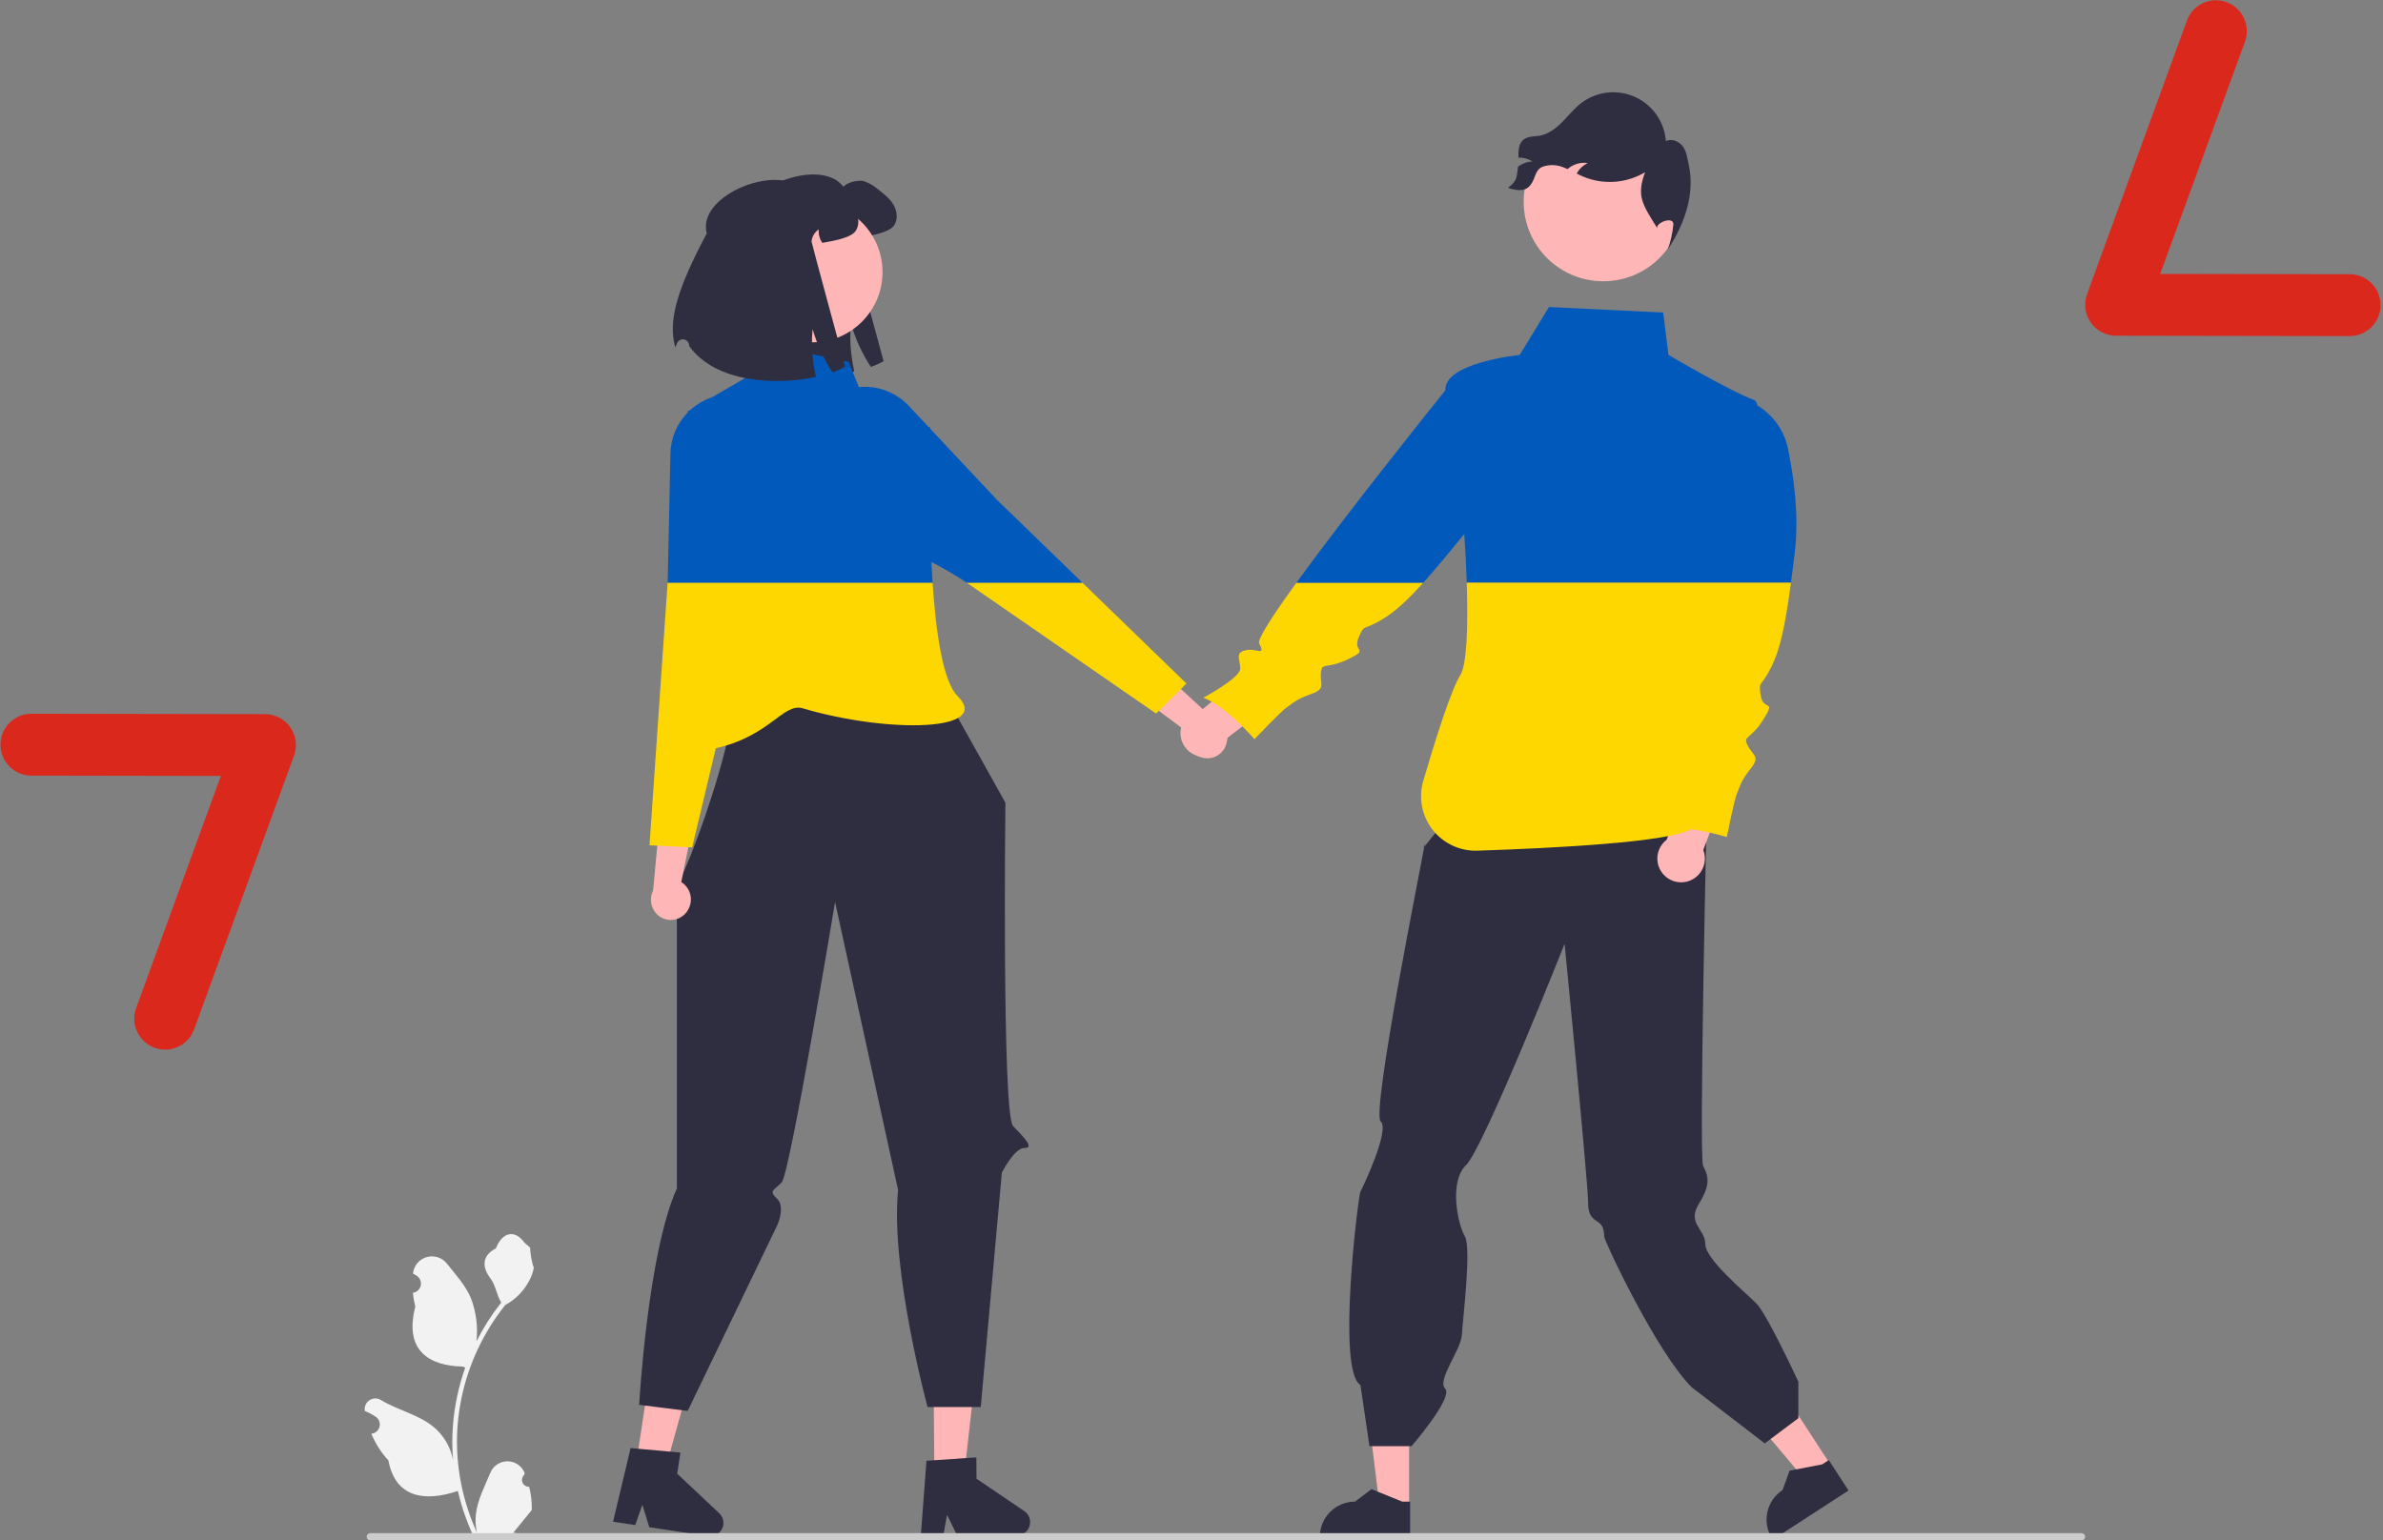
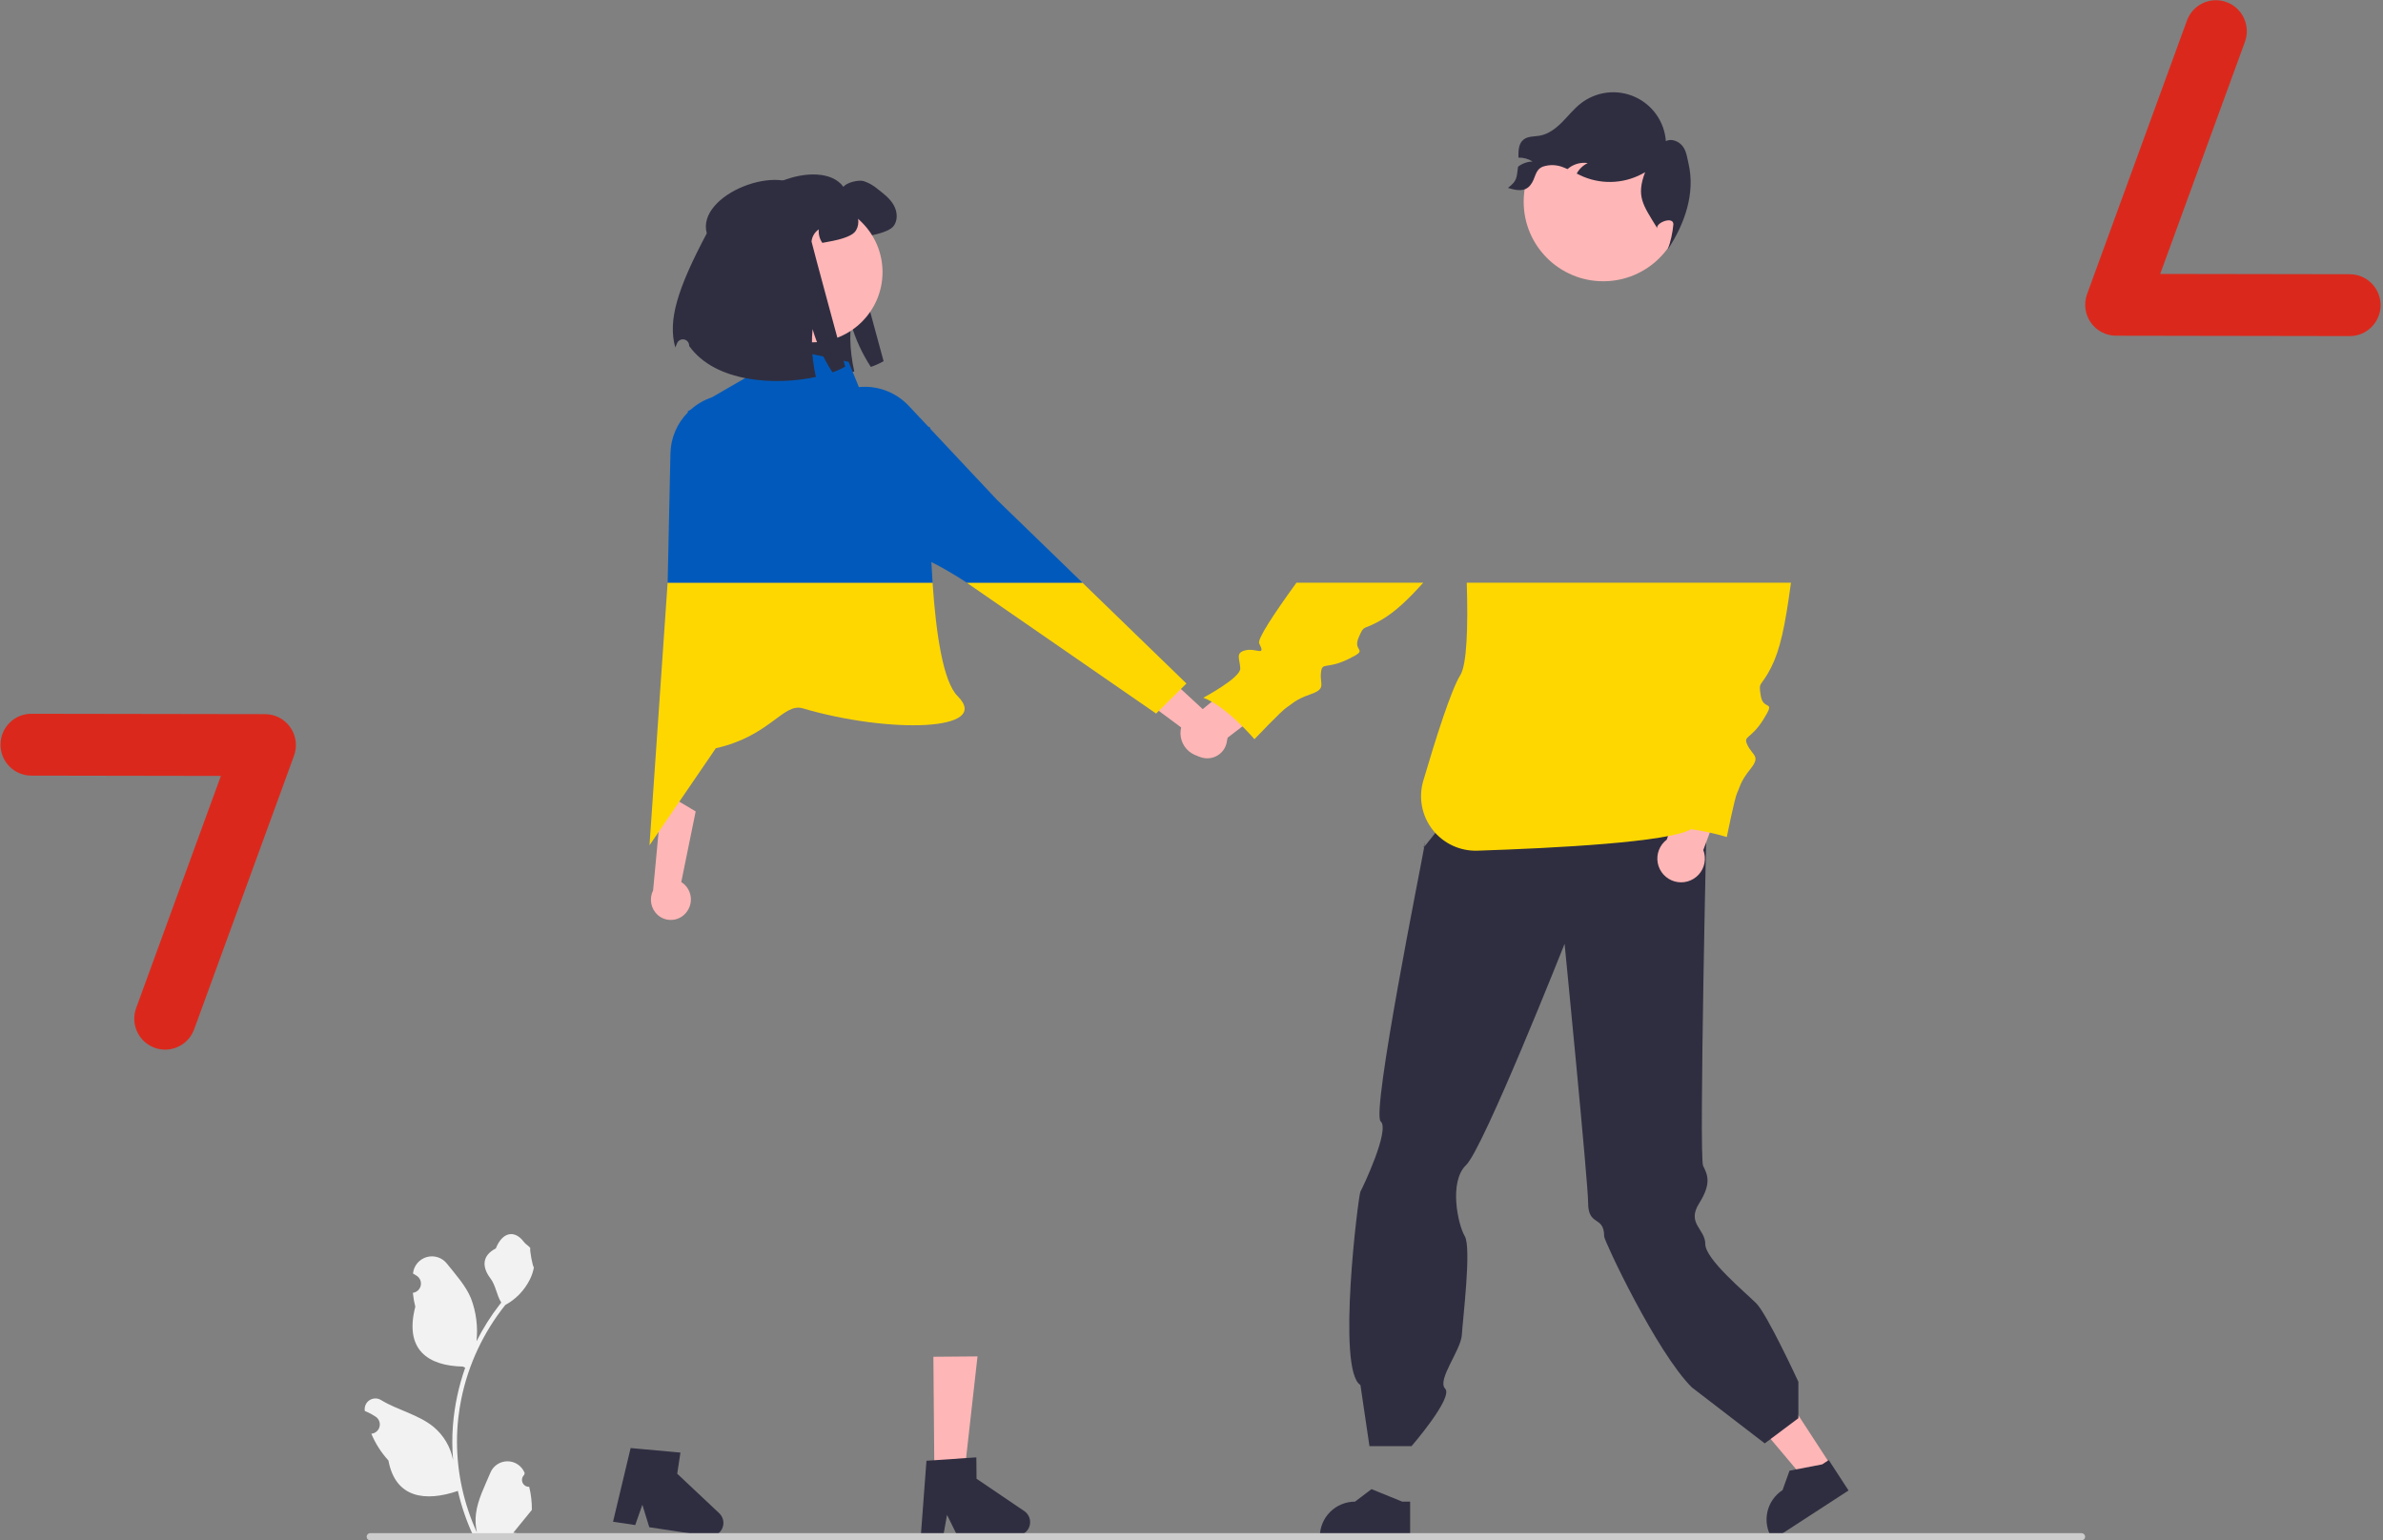
<svg xmlns="http://www.w3.org/2000/svg" xmlns:ns1="http://sodipodi.sourceforge.net/DTD/sodipodi-0.dtd" xmlns:ns2="http://www.inkscape.org/namespaces/inkscape" width="464" height="300" viewBox="0 0 464 300" fill="none" version="1.1" id="svg69" ns1:docname="helping-hands.svg" ns2:version="1.1.1 (3bf5ae0d25, 2021-09-20)">
  <rect x="0" y="0" width="464" height="300" fill="#808080" stroke="none" />
  <ns1:namedview id="namedview71" pagecolor="#ffffff" bordercolor="#666666" borderopacity="1.0" ns2:pageshadow="2" ns2:pageopacity="0.0" ns2:pagecheckerboard="0" showgrid="false" ns2:zoom="2.6831897" ns2:cx="232" ns2:cy="149.82169" ns2:window-width="3440" ns2:window-height="1371" ns2:window-x="0" ns2:window-y="32" ns2:window-maximized="1" ns2:current-layer="g58" />
  <g clip-path="url(#clip0_605_33009)" id="g58">
    <path d="M145.09 44.383C143.006 36.793 159.814 30.283 164.227 36.396C164.841 35.527 167.109 34.999 168.15 35.266C169.169 35.604 170.11 36.14 170.92 36.844C172.094 37.745 173.311 38.678 174.031 39.974C174.757 41.264 174.869 43.024 173.892 44.144C173.118 45.034 170.834 45.61 169.671 45.844C168.86 46.01 168.177 46.143 167.59 46.239C167.056 45.471 166.811 44.541 166.896 43.61C166.501 43.877 166.169 44.227 165.926 44.636C165.682 45.045 165.532 45.504 165.487 45.978C165.471 46.175 172.046 70.344 172.046 70.344C171.256 70.793 170.425 71.167 169.564 71.459C167.862 68.859 166.557 66.019 165.695 63.034C165.497 65.03 165.522 67.042 165.77 69.033C165.902 70.149 166.09 71.257 166.335 72.355C158.522 74.039 146.771 73.485 141.658 66.319L141.656 66.23C141.652 65.947 141.549 65.674 141.366 65.458C141.183 65.243 140.931 65.097 140.652 65.047C140.373 64.997 140.086 65.045 139.839 65.183C139.592 65.321 139.401 65.541 139.298 65.805C139.174 66.121 139.06 66.394 138.958 66.612C137.469 61.291 139.395 55.133 145.09 44.383Z" fill="#2F2E41" id="path2" />
    <path d="M181.935 287.177L187.757 287.128L190.334 264.172L181.742 264.244L181.935 287.177Z" fill="#FFB6B6" id="path4" />
    <path d="M199.441 294.298L190.143 287.998L190.108 283.836L188.109 283.97L181.911 284.397L180.392 284.498L179.289 299.207L183.656 299.168L184.4 295.044L186.427 299.147L198.001 299.05C198.556 299.046 199.094 298.864 199.538 298.532C199.983 298.199 200.309 297.734 200.47 297.203C200.63 296.673 200.617 296.105 200.432 295.582C200.247 295.06 199.9 294.61 199.441 294.298L199.441 294.298Z" fill="#2F2E41" id="path6" />
-     <path d="M123.891 284.911L129.646 285.785L135.834 263.528L127.34 262.238L123.891 284.911Z" fill="#FFB6B6" id="path8" />
    <path d="M140.043 294.714L131.863 287.021L132.489 282.906L130.494 282.721L124.307 282.161L122.791 282.02L119.367 296.369L123.685 297.021L125.075 293.067L126.424 297.44L137.867 299.178C138.416 299.261 138.976 299.167 139.468 298.91C139.959 298.652 140.355 298.244 140.598 297.746C140.841 297.247 140.918 296.684 140.818 296.139C140.718 295.594 140.447 295.095 140.043 294.714L140.043 294.714Z" fill="#2F2E41" id="path10" />
-     <path d="M179.259 126.797L195.765 156.332C195.765 156.332 195.076 217.074 197.269 219.327C199.463 221.58 201.449 223.601 199.463 223.583C197.477 223.565 195.073 228.393 195.073 228.393L190.965 274.033H180.606C180.606 274.033 173.318 247.118 174.871 231.77L162.6 175.68C162.6 175.68 153.784 228.724 152.195 230.311C150.606 231.898 149.648 231.887 151.318 233.48C152.989 235.073 151.318 238.676 151.318 238.676L133.901 274.793L124.453 273.602C124.453 273.602 126.091 244.118 131.795 231.46V171.643C131.365 176.772 151.459 124.864 139.171 128.76C143.059 127.527 179.259 126.797 179.259 126.797Z" fill="#2F2E41" id="path12" />
    <path d="M133.584 177.762C134.258 176.959 134.592 175.924 134.515 174.879C134.437 173.834 133.954 172.86 133.169 172.164C133.007 172.026 132.834 171.9 132.652 171.79L135.457 158.034L128.972 154.156L127.168 173.415C126.769 174.207 126.643 175.108 126.811 175.978C126.978 176.848 127.429 177.639 128.093 178.226C128.863 178.894 129.867 179.228 130.884 179.156C131.901 179.084 132.848 178.612 133.516 177.842C133.539 177.816 133.562 177.789 133.584 177.762Z" fill="#FFB6B6" id="path14" />
    <path d="M234.503 147.644C233.464 147.496 232.524 146.949 231.883 146.12C231.241 145.29 230.949 144.243 231.069 143.202C231.096 142.99 231.141 142.782 231.203 142.578L219.918 134.214L222.151 127L236.371 140.127C237.197 140.45 237.893 141.036 238.35 141.796C238.808 142.555 239.001 143.444 238.899 144.325C238.836 144.825 238.675 145.308 238.426 145.747C238.176 146.185 237.843 146.57 237.444 146.879C237.046 147.189 236.59 147.417 236.103 147.551C235.616 147.684 235.108 147.721 234.607 147.658C234.572 147.654 234.538 147.649 234.503 147.644Z" fill="#FFB6B6" id="path16" />
    <path d="M158.15 66.673C165.71 66.673 171.839 60.55 171.839 52.997C171.839 45.444 165.71 39.32 158.15 39.32C150.59 39.32 144.461 45.444 144.461 52.997C144.461 60.55 150.59 66.673 158.15 66.673Z" fill="#FFB6B6" id="path18" />
    <path d="M356.514 285.401L351.721 288.515L337.418 271.525L344.492 266.93L356.514 285.401Z" fill="#FFB6B6" id="path20" />
    <path d="M359.936 290.285L345.196 299.861L345.075 299.675C344.086 298.155 343.741 296.304 344.117 294.53C344.494 292.756 345.56 291.204 347.081 290.216L347.082 290.216L348.446 286.426L354.798 285.203L356.084 284.367L359.936 290.285Z" fill="#2F2E41" id="path22" />
-     <path d="M274.371 293.561L268.653 293.56L265.934 271.527L274.372 271.528L274.371 293.561Z" fill="#FFB6B6" id="path24" />
    <path d="M274.572 299.517L256.99 299.517V299.295C256.99 297.481 257.711 295.742 258.995 294.46C260.278 293.178 262.019 292.458 263.834 292.458H263.834L267.046 290.023L273.038 292.458L274.572 292.458L274.572 299.517Z" fill="#2F2E41" id="path26" />
    <path d="M333.552 157.601L282.281 158.728L277.199 165.074C277.199 165.074 277.639 162.837 277.248 165.294C276.856 167.752 266.965 216.755 268.835 218.398C270.705 220.042 265.29 231.389 264.892 232.081C264.494 232.773 260.208 266.929 264.892 269.737L266.652 281.659H274.839C274.839 281.659 283.042 272.176 281.391 270.457C279.74 268.738 284.461 263.021 284.642 259.956C284.822 256.89 286.546 242.987 285.211 240.758C283.875 238.529 282.07 230.163 285.458 226.919C288.846 223.676 304.647 183.82 304.647 183.82C304.647 183.82 309.239 230.545 309.228 234.214C309.214 238.985 312.35 236.623 312.35 240.812C312.35 241.658 322.561 263.408 329.424 270.207L343.617 281.114L350.167 276.206V269.116C350.167 269.116 344.097 255.962 341.979 253.846C339.862 251.731 332.043 245.255 332.043 242.293C332.043 239.331 328.362 238.299 330.838 234.373C333.313 230.446 332.466 228.753 331.619 227.061C330.772 225.368 332.379 156.023 332.379 156.023L333.552 157.601Z" fill="#2F2E41" id="path28" />
    <path d="M312.173 54.778C320.729 54.778 327.665 47.848 327.665 39.299C327.665 30.75 320.729 23.82 312.173 23.82C303.616 23.82 296.68 30.75 296.68 39.299C296.68 47.848 303.616 54.778 312.173 54.778Z" fill="#FFB6B6" id="path30" />
    <path d="M324.55 163.518L328.911 150.402L336.758 151.846L331.654 165.549C331.964 166.352 332.044 167.225 331.885 168.071C331.726 168.917 331.333 169.702 330.752 170.337C330.171 170.972 329.424 171.433 328.595 171.668C327.766 171.902 326.888 171.901 326.06 171.664C325.232 171.427 324.486 170.964 323.907 170.327C323.327 169.69 322.937 168.904 322.781 168.058C322.624 167.212 322.706 166.339 323.019 165.537C323.332 164.735 323.862 164.036 324.55 163.518H324.55Z" fill="#FFB6B6" id="path32" />
    <path d="M234.103 138.172L244.788 129.395L250.659 134.794L239.031 143.672C238.865 144.517 238.467 145.298 237.881 145.929C237.295 146.56 236.545 147.015 235.714 147.244C234.884 147.472 234.006 147.464 233.179 147.221C232.353 146.978 231.611 146.51 231.036 145.868C230.461 145.227 230.077 144.439 229.927 143.591C229.776 142.744 229.865 141.871 230.184 141.071C230.503 140.272 231.038 139.577 231.73 139.065C232.423 138.552 233.244 138.243 234.103 138.172V138.172Z" fill="#FFB6B6" id="path34" />
    <path d="M293.623 36.594C295.293 37.112 296.904 37.417 297.99 36.049C299.076 34.68 298.792 33.115 300.408 32.455C301.759 32.002 303.231 32.07 304.535 32.646C304.769 32.733 304.999 32.831 305.222 32.929C305.348 32.82 305.473 32.717 305.61 32.618C306.637 31.889 307.905 31.58 309.153 31.757C308.241 32.197 307.49 32.912 307.007 33.802C307.455 34.025 307.908 34.249 308.366 34.44C310.293 35.227 312.377 35.556 314.453 35.398C316.529 35.241 318.54 34.603 320.326 33.535C318.536 38.246 319.928 39.926 322.553 44.229L322.657 44.48C322.395 43.351 325.828 42.047 325.828 43.684C325.677 45.36 325.31 47.01 324.737 48.592C328.104 43.525 330.091 37.597 328.787 31.909C328.508 30.715 328.383 29.433 327.624 28.463C326.865 27.498 325.468 26.93 324.365 27.476C324.229 25.626 323.593 23.848 322.526 22.331C321.458 20.813 319.999 19.613 318.304 18.858C316.609 18.103 314.74 17.821 312.897 18.042C311.054 18.263 309.305 18.979 307.837 20.113C306.472 21.166 305.397 22.546 304.18 23.773C302.963 25 301.521 26.118 299.818 26.423C298.738 26.614 297.52 26.5 296.658 27.181C295.659 27.972 295.648 29.363 295.654 30.699C296.631 30.671 297.595 30.935 298.421 31.457C297.409 31.482 296.431 31.826 295.626 32.438C295.611 32.448 295.596 32.459 295.583 32.471C295.288 34.718 295.408 35.193 293.623 36.594Z" fill="#2F2E41" id="path36" />
    <path d="M103.038 289.567C102.764 289.579 102.492 289.507 102.26 289.36C102.028 289.214 101.846 288.999 101.74 288.746C101.634 288.492 101.609 288.213 101.667 287.945C101.726 287.676 101.865 287.432 102.067 287.246L102.159 286.881C102.147 286.852 102.135 286.823 102.122 286.794C101.846 286.141 101.383 285.585 100.791 285.195C100.199 284.805 99.504 284.598 98.795 284.6C98.086 284.603 97.393 284.815 96.804 285.21C96.215 285.604 95.756 286.164 95.485 286.819C94.399 289.431 93.017 292.048 92.676 294.81C92.526 296.031 92.59 297.268 92.863 298.468C90.313 292.911 88.989 286.871 88.981 280.757C88.98 279.223 89.066 277.69 89.236 276.166C89.377 274.916 89.573 273.675 89.824 272.443C91.19 265.758 94.125 259.493 98.386 254.161C100.448 253.037 102.116 251.308 103.164 249.208C103.544 248.453 103.813 247.647 103.961 246.815C103.729 246.845 103.084 243.306 103.26 243.088C102.936 242.597 102.355 242.352 102.001 241.873C100.24 239.488 97.814 239.904 96.547 243.146C93.842 244.51 93.816 246.773 95.476 248.949C96.532 250.333 96.677 252.207 97.604 253.689C97.508 253.811 97.409 253.929 97.314 254.051C95.571 256.29 94.052 258.694 92.778 261.229C93.088 258.389 92.719 255.516 91.7 252.847C90.668 250.359 88.733 248.263 87.029 246.112C86.578 245.535 85.966 245.103 85.27 244.873C84.575 244.643 83.826 244.624 83.119 244.818C82.412 245.013 81.779 245.413 81.3 245.967C80.82 246.521 80.516 247.205 80.425 247.931C80.422 247.963 80.418 247.995 80.415 248.027C80.668 248.169 80.916 248.321 81.158 248.481C81.463 248.684 81.699 248.974 81.835 249.314C81.972 249.654 82.002 250.026 81.923 250.384C81.844 250.741 81.658 251.066 81.391 251.316C81.124 251.566 80.787 251.73 80.425 251.785L80.388 251.791C80.478 252.702 80.638 253.606 80.865 254.493C78.679 262.938 83.398 266.014 90.136 266.152C90.285 266.229 90.43 266.305 90.579 266.377C89.299 270 88.497 273.773 88.191 277.602C88.018 279.862 88.029 282.131 88.222 284.389L88.21 284.309C87.722 281.798 86.382 279.533 84.416 277.896C81.495 275.499 77.37 274.616 74.219 272.69C73.884 272.475 73.495 272.361 73.097 272.36C72.699 272.359 72.309 272.471 71.974 272.684C71.638 272.898 71.37 273.202 71.201 273.563C71.033 273.923 70.972 274.324 71.024 274.718L71.037 274.802C71.507 274.993 71.964 275.213 72.406 275.461C72.659 275.604 72.907 275.755 73.149 275.915C73.454 276.118 73.69 276.409 73.826 276.748C73.963 277.088 73.993 277.461 73.914 277.818C73.835 278.175 73.649 278.5 73.382 278.75C73.115 279 72.778 279.164 72.416 279.22L72.379 279.226C72.353 279.229 72.33 279.233 72.303 279.237C73.106 281.151 74.232 282.913 75.632 284.446C76.999 291.818 82.869 292.518 89.149 290.371H89.152C89.841 293.362 90.84 296.273 92.131 299.058H102.772C102.81 298.94 102.844 298.818 102.878 298.7C101.893 298.762 100.905 298.703 99.934 298.525C100.724 297.557 101.513 296.582 102.302 295.614C102.32 295.596 102.337 295.577 102.352 295.557C102.753 295.061 103.157 294.57 103.557 294.074L103.557 294.074C103.579 292.556 103.404 291.041 103.039 289.567L103.038 289.567Z" fill="#F2F2F2" id="path38" />
    <path d="M71.394 299.296C71.394 299.388 71.412 299.479 71.448 299.565C71.483 299.65 71.534 299.728 71.6 299.793C71.665 299.858 71.743 299.91 71.828 299.945C71.913 299.98 72.005 299.998 72.097 299.998H405.298C405.484 299.998 405.663 299.924 405.795 299.792C405.926 299.66 406 299.482 406 299.296C406 299.11 405.926 298.931 405.795 298.799C405.663 298.668 405.484 298.594 405.298 298.594H72.097C72.005 298.593 71.913 298.611 71.828 298.647C71.743 298.682 71.665 298.733 71.6 298.799C71.534 298.864 71.483 298.941 71.448 299.027C71.412 299.112 71.394 299.203 71.394 299.296Z" fill="#CCCCCC" id="path40" />
-     <path d="M126.467 164.629L134.772 165.041L139.381 145.724C149.978 143.343 152.491 136.834 156.301 137.954C173.201 142.925 193.287 142.398 186.452 135.57C183.65 132.77 182.254 123.476 181.582 113.484H129.994L126.467 164.629Z" fill="#FED701" id="path42" />
+     <path d="M126.467 164.629L139.381 145.724C149.978 143.343 152.491 136.834 156.301 137.954C173.201 142.925 193.287 142.398 186.452 135.57C183.65 132.77 182.254 123.476 181.582 113.484H129.994L126.467 164.629Z" fill="#FED701" id="path42" />
    <path d="M188.23 113.484L225.109 138.973L231.014 133.123L210.758 113.484H188.23Z" fill="#FED701" id="path44" />
    <path d="M194.133 97.358L181.139 83.508C181.144 83.363 181.147 83.281 181.147 83.281L180.75 83.094L176.971 79.065C175.895 77.911 174.598 76.986 173.156 76.345C171.714 75.703 170.157 75.359 168.579 75.333C168.131 75.326 167.683 75.344 167.237 75.388L165.231 70.478L148.452 66.922L145.121 73.622L138.615 77.385C137.11 77.888 135.723 78.69 134.537 79.743L133.901 80.111L133.949 80.304C131.821 82.441 130.6 85.316 130.541 88.33L130.002 113.396L129.996 113.48H181.584C181.494 112.146 181.416 110.801 181.351 109.456C183.684 110.65 185.95 111.972 188.138 113.414L188.233 113.48H210.761L194.133 97.358Z" fill="#015ABB" id="path46" />
    <path d="M245.183 125.303C246.524 127.951 244.64 126.165 242.533 126.643C240.426 127.122 241.447 128.366 241.495 130.2C241.543 132.034 234.295 135.894 234.295 135.894C238.717 137.473 244.257 143.965 244.257 143.965C244.257 143.965 249.621 138.319 250.595 137.729C251.569 137.139 252.111 136.277 255.193 135.209C258.274 134.14 256.981 133.327 257.204 131.062C257.428 128.797 258.178 130.472 262.505 128.382C266.831 126.293 263.319 127.09 264.516 124.235C265.714 121.38 265.331 122.943 269.226 120.583C271.567 119.164 273.893 117.081 277.129 113.484H252.439C247.886 119.769 244.785 124.517 245.183 125.303Z" fill="#FED701" id="path48" />
-     <path d="M349.473 107.547C350.338 100.343 349.244 92.65 348.132 87.331C347.771 85.605 347.057 83.971 346.035 82.533C345.013 81.095 343.705 79.883 342.193 78.973C342.08 78.396 341.879 78.026 341.571 77.917C337.168 76.353 324.874 69.127 324.874 69.127L323.844 60.865L301.599 59.797L295.906 69.127C295.906 69.127 281.161 70.608 281.434 76.001C277.863 80.451 261.967 100.335 252.439 113.485H277.129C279.277 111.098 281.825 108.046 285.047 104.075C285.069 104.048 285.09 104.02 285.112 103.993C285.328 107.212 285.495 110.432 285.594 113.485H348.725C348.965 111.694 349.211 109.727 349.473 107.547Z" fill="#015ABB" id="path50" />
    <path d="M348.724 113.484H285.594C285.876 122.158 285.607 129.472 284.343 131.487C282.569 134.314 279.567 143.774 277.126 152.081C276.654 153.692 276.57 155.392 276.883 157.041C277.195 158.691 277.895 160.242 278.924 161.569C279.953 162.896 281.283 163.96 282.803 164.674C284.324 165.388 285.992 165.732 287.672 165.677C302.812 165.178 324.969 164.024 329.287 161.492C331.636 161.828 333.956 162.338 336.229 163.017C336.229 163.017 337.757 155.384 338.267 154.366C338.776 153.348 338.776 152.33 340.813 149.786C342.851 147.241 341.323 147.241 340.304 145.206C339.285 143.17 340.813 144.188 343.36 140.116C345.907 136.045 343.36 138.59 342.851 135.536C342.342 132.483 342.851 134.01 344.888 129.938C346.577 126.565 347.566 122.139 348.724 113.484Z" fill="#FED701" id="path52" />
    <path d="M137.619 45.446C135.535 37.855 152.343 31.346 156.757 37.459C157.37 36.59 159.639 36.062 160.679 36.328C161.698 36.666 162.639 37.203 163.449 37.907C164.623 38.808 165.84 39.741 166.56 41.036C167.286 42.327 167.398 44.086 166.422 45.206C165.648 46.096 163.364 46.672 162.2 46.907C161.389 47.072 160.706 47.205 160.119 47.301C159.586 46.534 159.34 45.603 159.425 44.673C159.03 44.939 158.699 45.289 158.455 45.699C158.212 46.108 158.062 46.566 158.016 47.04C158 47.237 164.575 71.407 164.575 71.407C163.785 71.856 162.954 72.229 162.093 72.521C160.391 69.921 159.087 67.082 158.224 64.097C158.026 66.093 158.051 68.105 158.299 70.095C158.431 71.211 158.62 72.32 158.865 73.417C151.052 75.102 139.3 74.547 134.188 67.381L134.185 67.292C134.181 67.009 134.079 66.737 133.896 66.521C133.713 66.305 133.46 66.16 133.181 66.109C132.903 66.059 132.615 66.107 132.368 66.246C132.121 66.384 131.93 66.603 131.827 66.867C131.703 67.183 131.589 67.457 131.487 67.675C129.998 62.353 131.925 56.195 137.619 45.446Z" fill="#2F2E41" id="path54" />
  </g>
  <path fill-rule="evenodd" clip-rule="evenodd" d="M412.013 65.384C410.053 65.381 408.216 64.419 407.093 62.807C405.97 61.195 405.704 59.136 406.377 57.289L425.825 4C426.966 0.874 430.418 -0.734 433.536 0.411C436.654 1.554 438.256 5.015 437.118 8.14L420.619 53.348L457.528 53.409C460.848 53.414 463.535 56.116 463.529 59.444C463.524 62.772 460.828 65.465 457.508 65.459L412.013 65.384Z" fill="#DA291C" id="path60" />
  <path fill-rule="evenodd" clip-rule="evenodd" d="M51.614 139.085C53.574 139.088 55.411 140.049 56.534 141.662C57.657 143.274 57.923 145.333 57.25 147.179L37.802 200.469C36.661 203.594 33.209 205.203 30.091 204.058C26.973 202.914 25.371 199.454 26.509 196.329L43.008 151.121L6.099 151.06C2.779 151.055 0.092 148.353 0.098 145.025C0.103 141.697 2.799 139.004 6.119 139.01L51.614 139.085Z" fill="#DA291C" id="path62" />
  <defs id="defs67">
    <clipPath id="clip0_605_33009">
      <rect width="335" height="282" fill="white" transform="translate(71 18)" id="rect64" />
    </clipPath>
  </defs>
</svg>